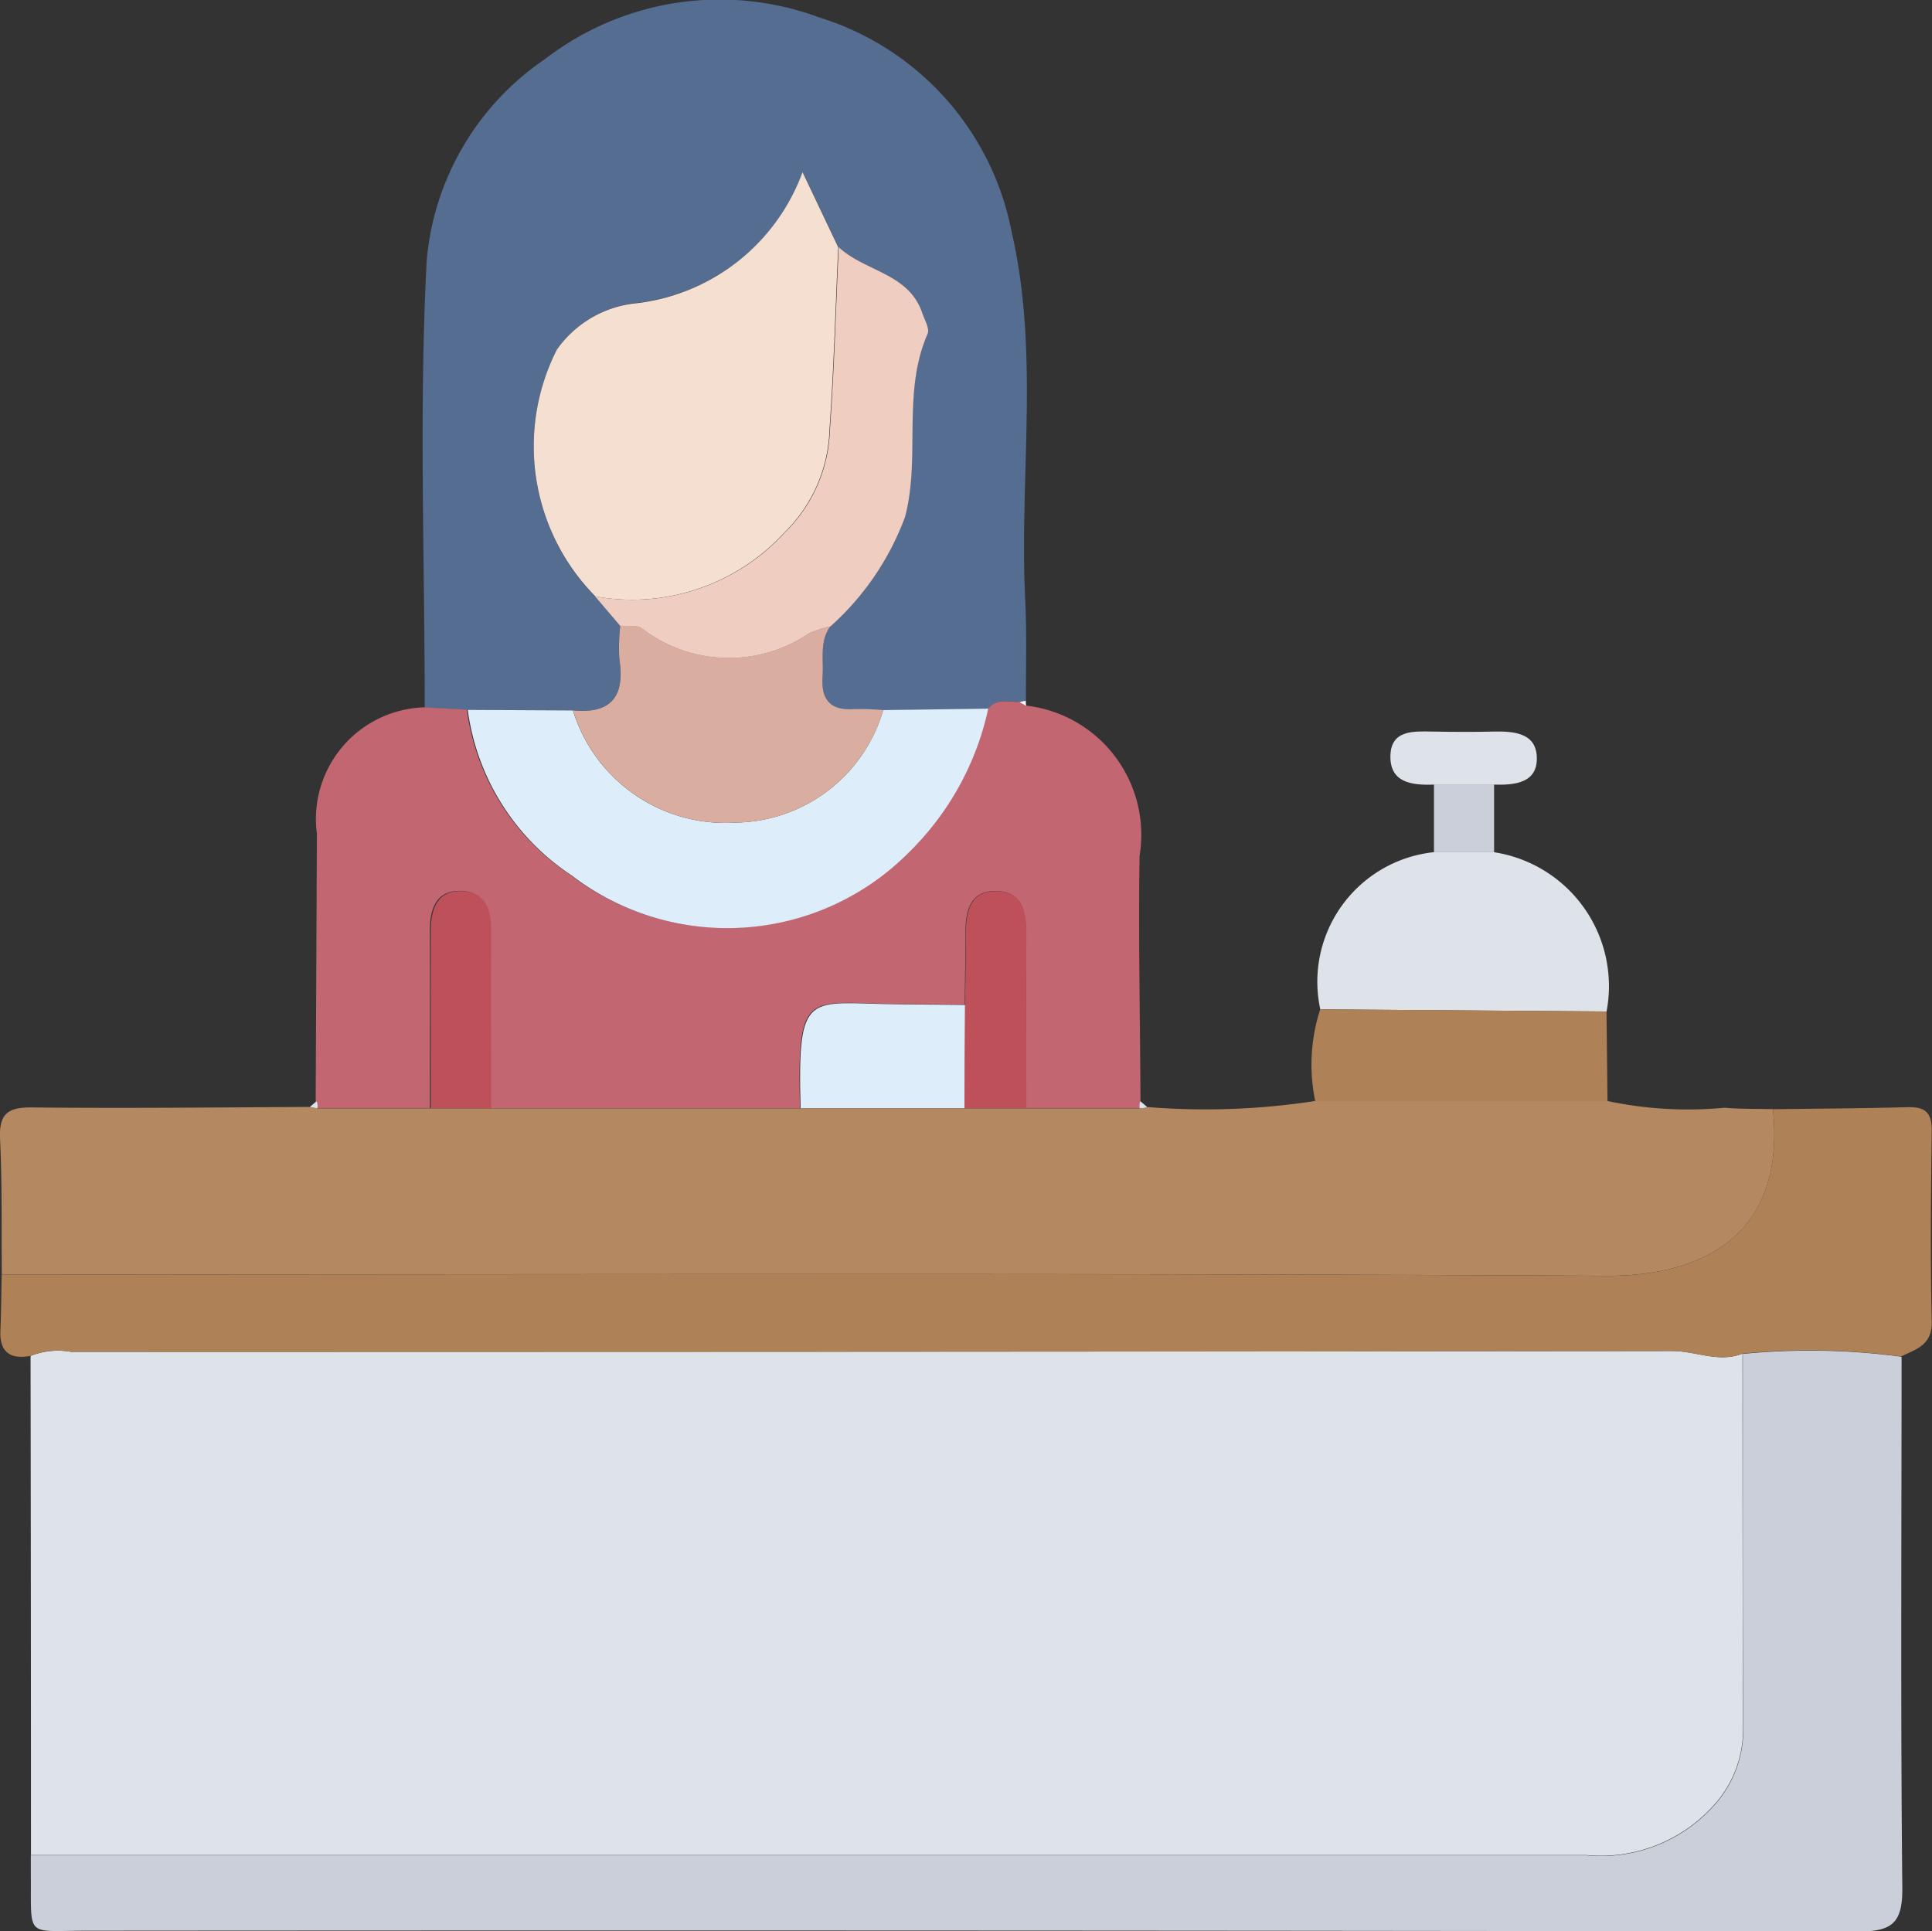
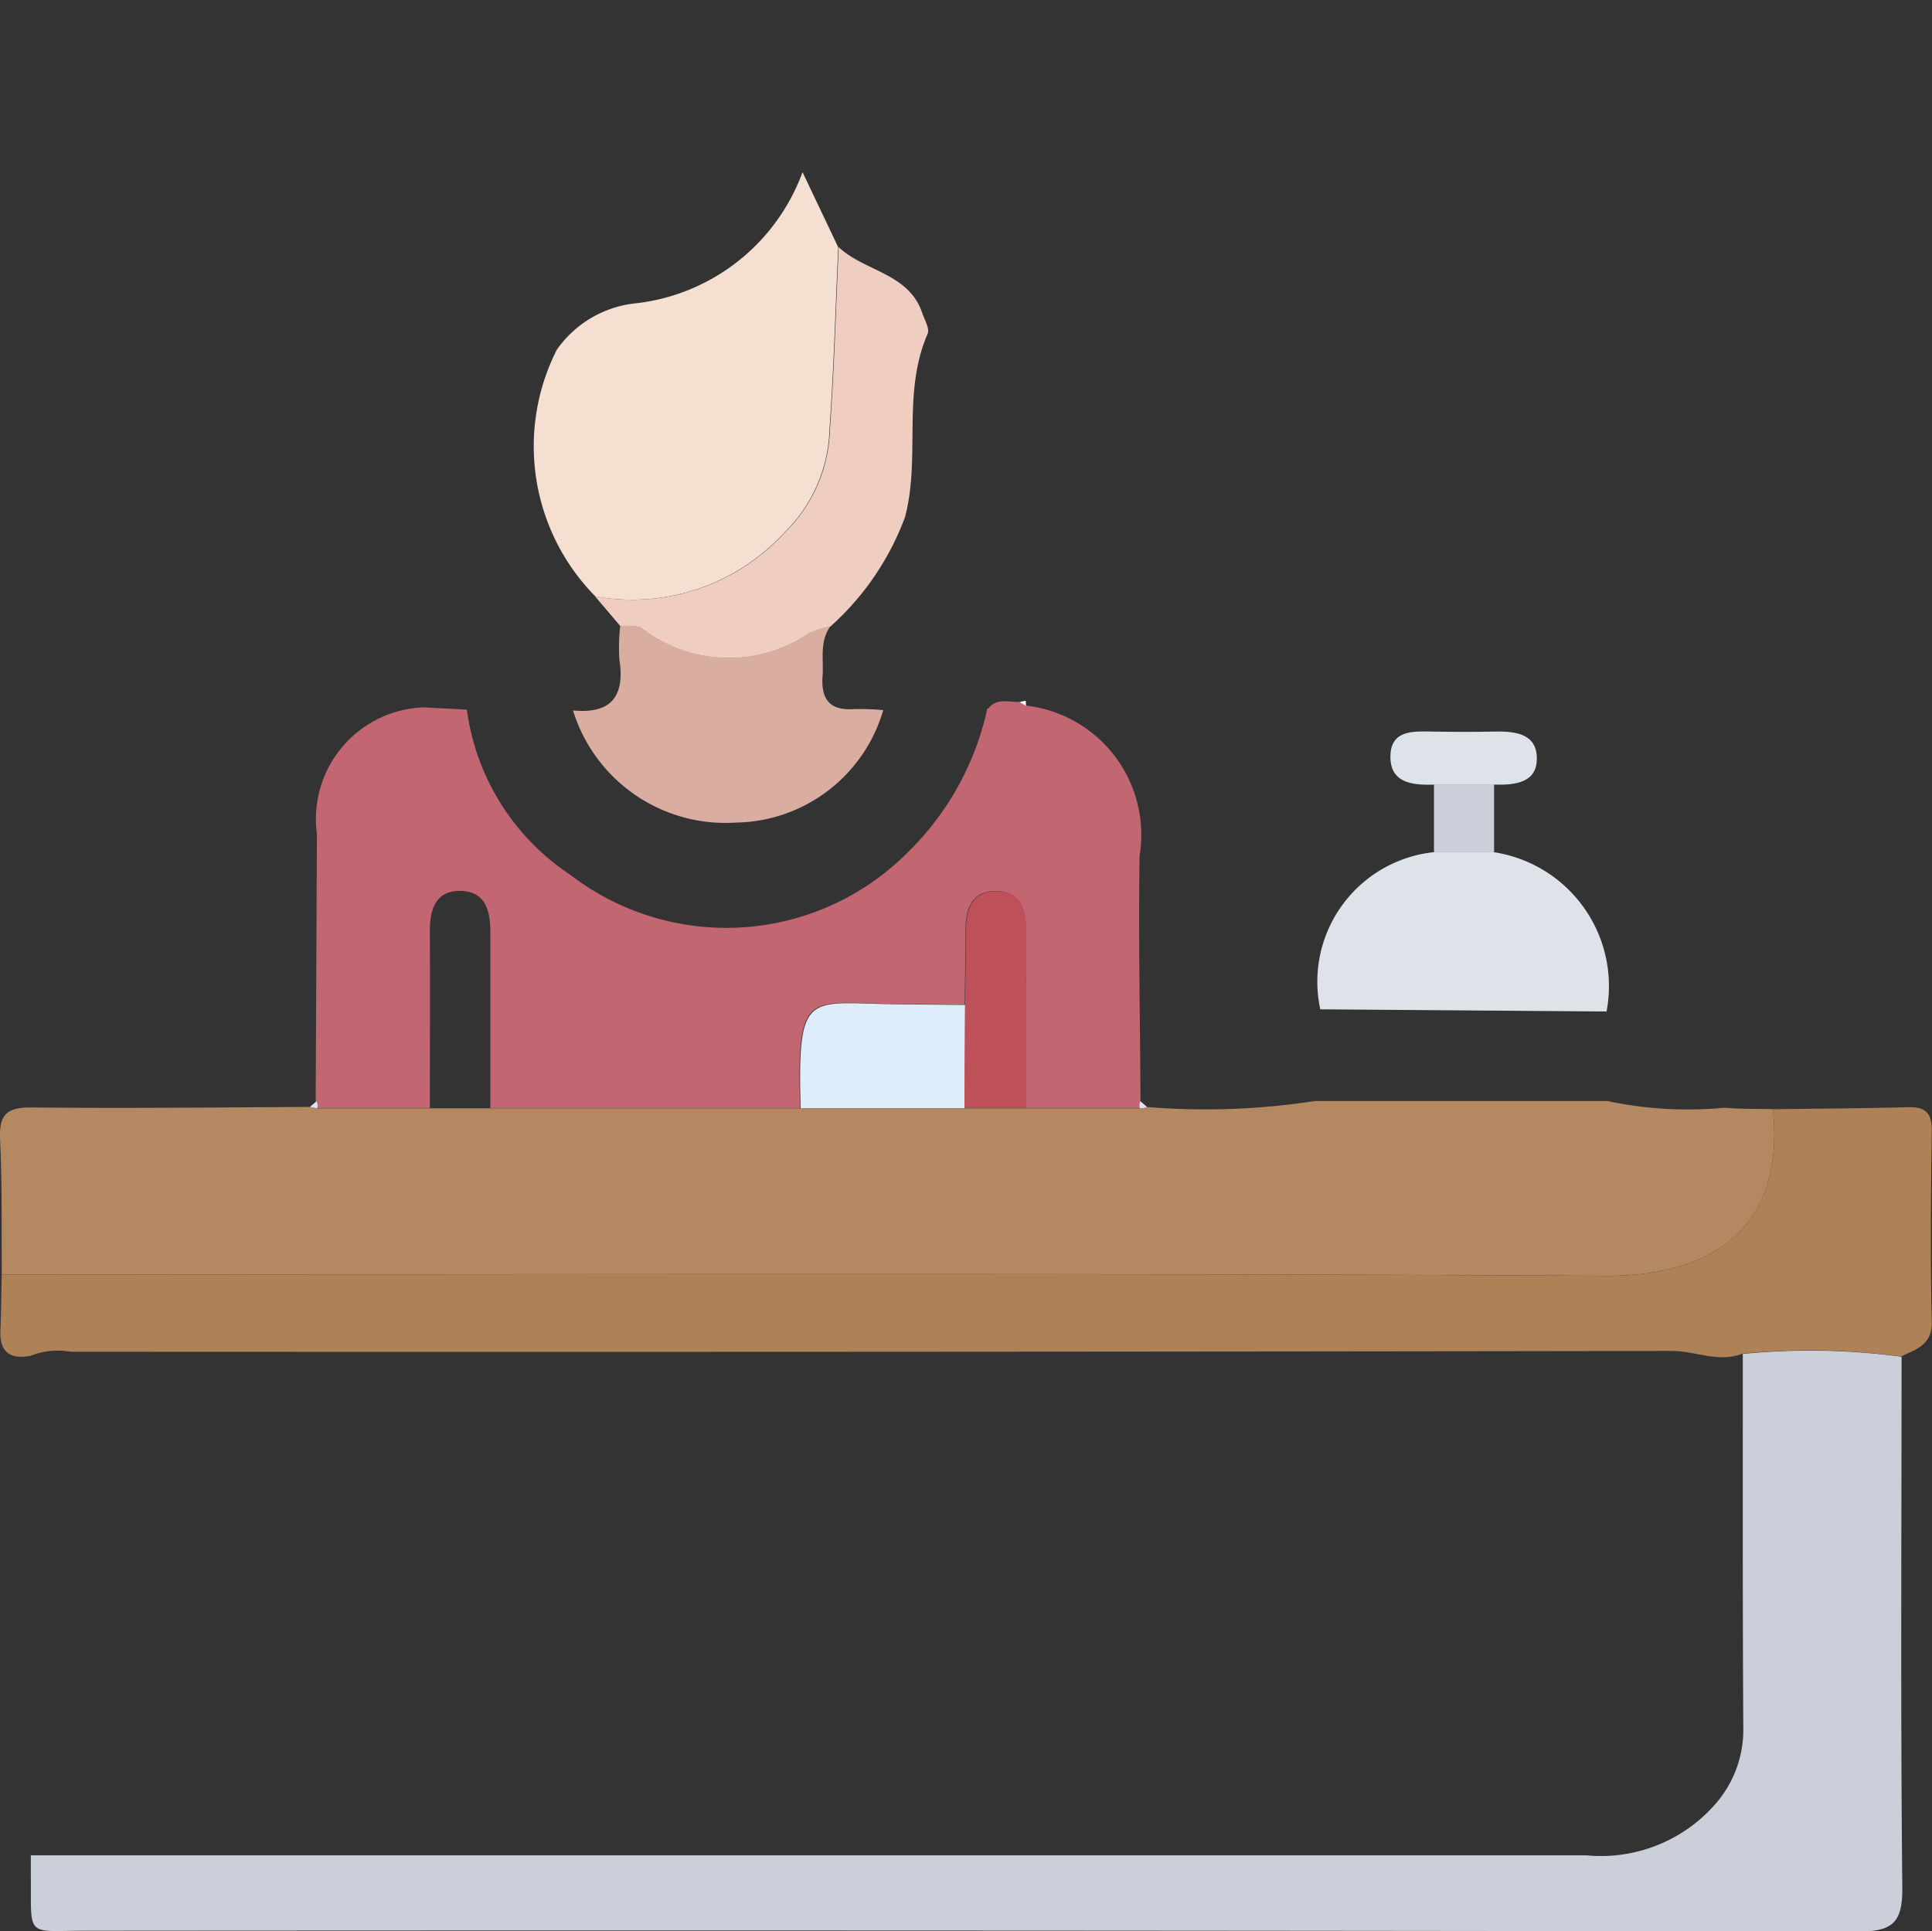
<svg xmlns="http://www.w3.org/2000/svg" id="Group_73737" data-name="Group 73737" width="28.703" height="28.695" viewBox="0 0 28.703 28.695">
  <rect x="0" y="0" width="28.703" height="28.695" fill="#333333" stroke="none" />
  <defs>
    <clipPath id="clip-path">
      <rect id="Rectangle_31048" data-name="Rectangle 31048" width="28.703" height="28.695" fill="none" />
    </clipPath>
  </defs>
  <g id="Group_73736" data-name="Group 73736" clip-path="url(#clip-path)">
-     <path id="Path_62317" data-name="Path 62317" d="M4.053,186.548q0-3.71-.006-7.42a1.1,1.1,0,0,1,.6-.061q11.894,0,23.789-.012c.351,0,.692.179,1.045.039,0,1.865,0,3.73.008,5.595a1.674,1.674,0,0,1-.433,1.113,2.256,2.256,0,0,1-1.9.742q-11.553,0-23.107,0" transform="translate(-3.593 -158.981)" fill="#dde3e9" />
    <path id="Path_62318" data-name="Path 62318" d="M.027,148.488c-.006-.67.006-1.341-.026-2.01-.017-.366.1-.477.469-.473,1.378.014,2.756,0,4.134-.008l.11.021,1.685,0h5.495l2.435,0,.915,0h1.688a.185.185,0,0,0,.106-.02,10.686,10.686,0,0,0,2.5-.089l4.342,0a5.749,5.749,0,0,0,1.741.1c.238.021.478.015.718.021.192,1.841-1,2.484-2.478,2.476-7.945-.043-15.891-.02-23.836-.019" transform="translate(0 -129.55)" fill="#b48962" />
-     <path id="Path_62319" data-name="Path 62319" d="M56.039,10.514c0-2.215-.086-4.434.029-6.642A4.04,4.04,0,0,1,57.823.88,4.25,4.25,0,0,1,61.9.259a4.163,4.163,0,0,1,2.86,3.193c.415,1.806.111,3.634.2,5.449.025.5.009,1.008.011,1.512a.431.431,0,0,0-.092.02c-.162,0-.34-.07-.469.1l-1.561.022a3.883,3.883,0,0,0-.436-.015c-.365.026-.491-.154-.465-.494.019-.25-.048-.512.117-.738a4.083,4.083,0,0,0,1.107-1.621c.23-.889-.049-1.844.335-2.72.034-.077-.045-.207-.079-.31-.2-.6-.857-.617-1.242-.981l-.531-1.115A3,3,0,0,1,59.2,4.5,1.637,1.637,0,0,0,58,5.2a3.174,3.174,0,0,0,.573,3.664l.37.435a2.758,2.758,0,0,0-.013.5c.083.547-.121.813-.689.758l-1.563-.008-.639-.034" transform="translate(-49.729 0)" fill="#556d91" />
    <path id="Path_62320" data-name="Path 62320" d="M4.067,186.478q11.553,0,23.107,0a2.256,2.256,0,0,0,1.9-.742,1.674,1.674,0,0,0,.433-1.113c-.012-1.865-.007-3.73-.008-5.595a10.2,10.2,0,0,1,2.359.042c0,2.631-.016,5.262.011,7.892.005.525-.154.649-.66.648q-13.155-.022-26.309-.012c-.927,0-.826.122-.835-.837,0-.093,0-.187,0-.28" transform="translate(-3.607 -158.911)" fill="#cacfd9" />
    <path id="Path_62321" data-name="Path 62321" d="M51.931,93.054c.129-.166.307-.092.469-.1l.1.056a1.932,1.932,0,0,1,1.679,2.233c-.018,1.213.008,2.426.014,3.639a.175.175,0,0,0-.009.106H52.493c0-.858,0-1.717,0-2.575,0-.326-.047-.639-.438-.649s-.466.292-.462.625c0,.354-.008.709-.013,1.063l-1-.01c-1.34-.012-1.494-.247-1.446,1.547h-4.6c0-.873,0-1.746,0-2.62,0-.311-.074-.589-.422-.606-.388-.018-.479.269-.477.605.005.873,0,1.746,0,2.62l-1.685,0a.164.164,0,0,0-.011-.106q.009-1.983.018-3.966a1.661,1.661,0,0,1,1.589-1.881l.639.034a3.5,3.5,0,0,0,1.542,2.458,3.8,3.8,0,0,0,5.006-.335,4.249,4.249,0,0,0,1.185-2.142" transform="translate(-37.249 -82.525)" fill="#c26671" />
    <path id="Path_62322" data-name="Path 62322" d="M28.3,150.449a10.192,10.192,0,0,0-2.359-.042c-.353.14-.694-.04-1.045-.04q-11.894.019-23.789.012a1.1,1.1,0,0,0-.6.061c-.3.055-.46-.054-.446-.377.012-.277.013-.554.019-.831,7.945,0,15.891-.024,23.836.019,1.473.008,2.67-.635,2.478-2.476.666-.009,1.331-.012,2-.03.254-.007.363.072.36.346-.012.944-.023,1.888,0,2.831.011.36-.229.416-.454.526" transform="translate(-0.055 -130.294)" fill="#af8156" />
    <path id="Path_62323" data-name="Path 62323" d="M176.946,112.946a2.013,2.013,0,0,1,1.676,2.367l-4.253-.032a1.936,1.936,0,0,1,1.685-2.335h.893" transform="translate(-154.754 -100.284)" fill="#dde3e9" />
-     <path id="Path_62324" data-name="Path 62324" d="M173.954,133.771l4.253.032q.008.666.015,1.332l-4.342,0a2.661,2.661,0,0,1,.073-1.361" transform="translate(-154.34 -118.774)" fill="#af8156" />
    <path id="Path_62325" data-name="Path 62325" d="M184.893,97.7c-.318.011-.65-.025-.641-.428.008-.387.343-.365.63-.36s.6.007.894,0,.629.014.65.363c.025.4-.321.435-.638.425h-.9" transform="translate(-163.595 -86.042)" fill="#dde3e9" />
    <path id="Path_62326" data-name="Path 62326" d="M189.971,103.951h.9q0,.5,0,1.009h-.893v-1.008" transform="translate(-168.674 -92.297)" fill="#cacfd9" />
    <path id="Path_62327" data-name="Path 62327" d="M135.246,92.959l-.1-.056a.444.444,0,0,1,.092-.02q0,.038.005.076" transform="translate(-119.998 -82.47)" fill="#f7f9fa" />
    <path id="Path_62328" data-name="Path 62328" d="M41.167,145.938a.164.164,0,0,1,.011.107l-.11-.021.1-.086" transform="translate(-36.464 -129.577)" fill="#dde3e9" />
    <path id="Path_62329" data-name="Path 62329" d="M151,146.044a.175.175,0,0,1,.009-.106l.1.086a.185.185,0,0,1-.106.02" transform="translate(-134.068 -129.577)" fill="#dde3e9" />
    <path id="Path_62330" data-name="Path 62330" d="M106.033,134.5c-.048-1.794.106-1.559,1.446-1.547l1,.01q0,.767-.007,1.534l-2.435,0" transform="translate(-94.139 -118.031)" fill="#ddedf9" />
-     <path id="Path_62331" data-name="Path 62331" d="M57.044,121.324c0-.873,0-1.746,0-2.62,0-.336.089-.623.477-.605.349.016.425.294.422.606-.007.873,0,1.746,0,2.62h-.89" transform="translate(-50.645 -104.858)" fill="#bd5059" />
    <path id="Path_62332" data-name="Path 62332" d="M127.815,121.329q0-.767.007-1.534c.005-.354.017-.709.013-1.063,0-.333.071-.634.462-.625s.441.323.438.649c-.007.859,0,1.717,0,2.575l-.915,0" transform="translate(-113.486 -104.866)" fill="#bd5059" />
    <path id="Path_62333" data-name="Path 62333" d="M71.595,29.121a3.174,3.174,0,0,1-.573-3.664,1.638,1.638,0,0,1,1.2-.693,3,3,0,0,0,2.451-1.946l.53,1.115c-.041.9-.066,1.809-.13,2.712a2.229,2.229,0,0,1-.676,1.534,3.067,3.067,0,0,1-2.808.942" transform="translate(-62.75 -20.26)" fill="#f5dfd0" />
-     <path id="Path_62334" data-name="Path 62334" d="M69.72,93.916a4.249,4.249,0,0,1-1.185,2.142,3.8,3.8,0,0,1-5.006.335,3.5,3.5,0,0,1-1.542-2.458l1.563.008a2.37,2.37,0,0,0,2.424,1.666,2.315,2.315,0,0,0,2.185-1.671l1.561-.022" transform="translate(-55.038 -83.387)" fill="#ddedf9" />
    <path id="Path_62335" data-name="Path 62335" d="M78.89,37.953A3.067,3.067,0,0,0,81.7,37.01a2.229,2.229,0,0,0,.676-1.534c.064-.9.089-1.808.13-2.712.385.363,1.042.384,1.242.98.034.1.113.233.079.31-.383.876-.1,1.83-.335,2.72A4.082,4.082,0,0,1,82.384,38.4a1.954,1.954,0,0,0-.313.1,2.119,2.119,0,0,1-2.486-.067c-.073-.058-.215-.029-.325-.041l-.37-.435" transform="translate(-70.046 -29.092)" fill="#efcdc0" />
    <path id="Path_62336" data-name="Path 62336" d="M76.63,82.921c.11.012.251-.017.325.041a2.119,2.119,0,0,0,2.486.067,1.95,1.95,0,0,1,.313-.1c-.165.226-.1.488-.117.738-.026.34.1.52.465.494a3.908,3.908,0,0,1,.436.015,2.316,2.316,0,0,1-2.185,1.671,2.371,2.371,0,0,1-2.424-1.666c.569.055.773-.211.689-.758a2.759,2.759,0,0,1,.013-.5" transform="translate(-67.416 -73.625)" fill="#d9aea1" />
  </g>
</svg>